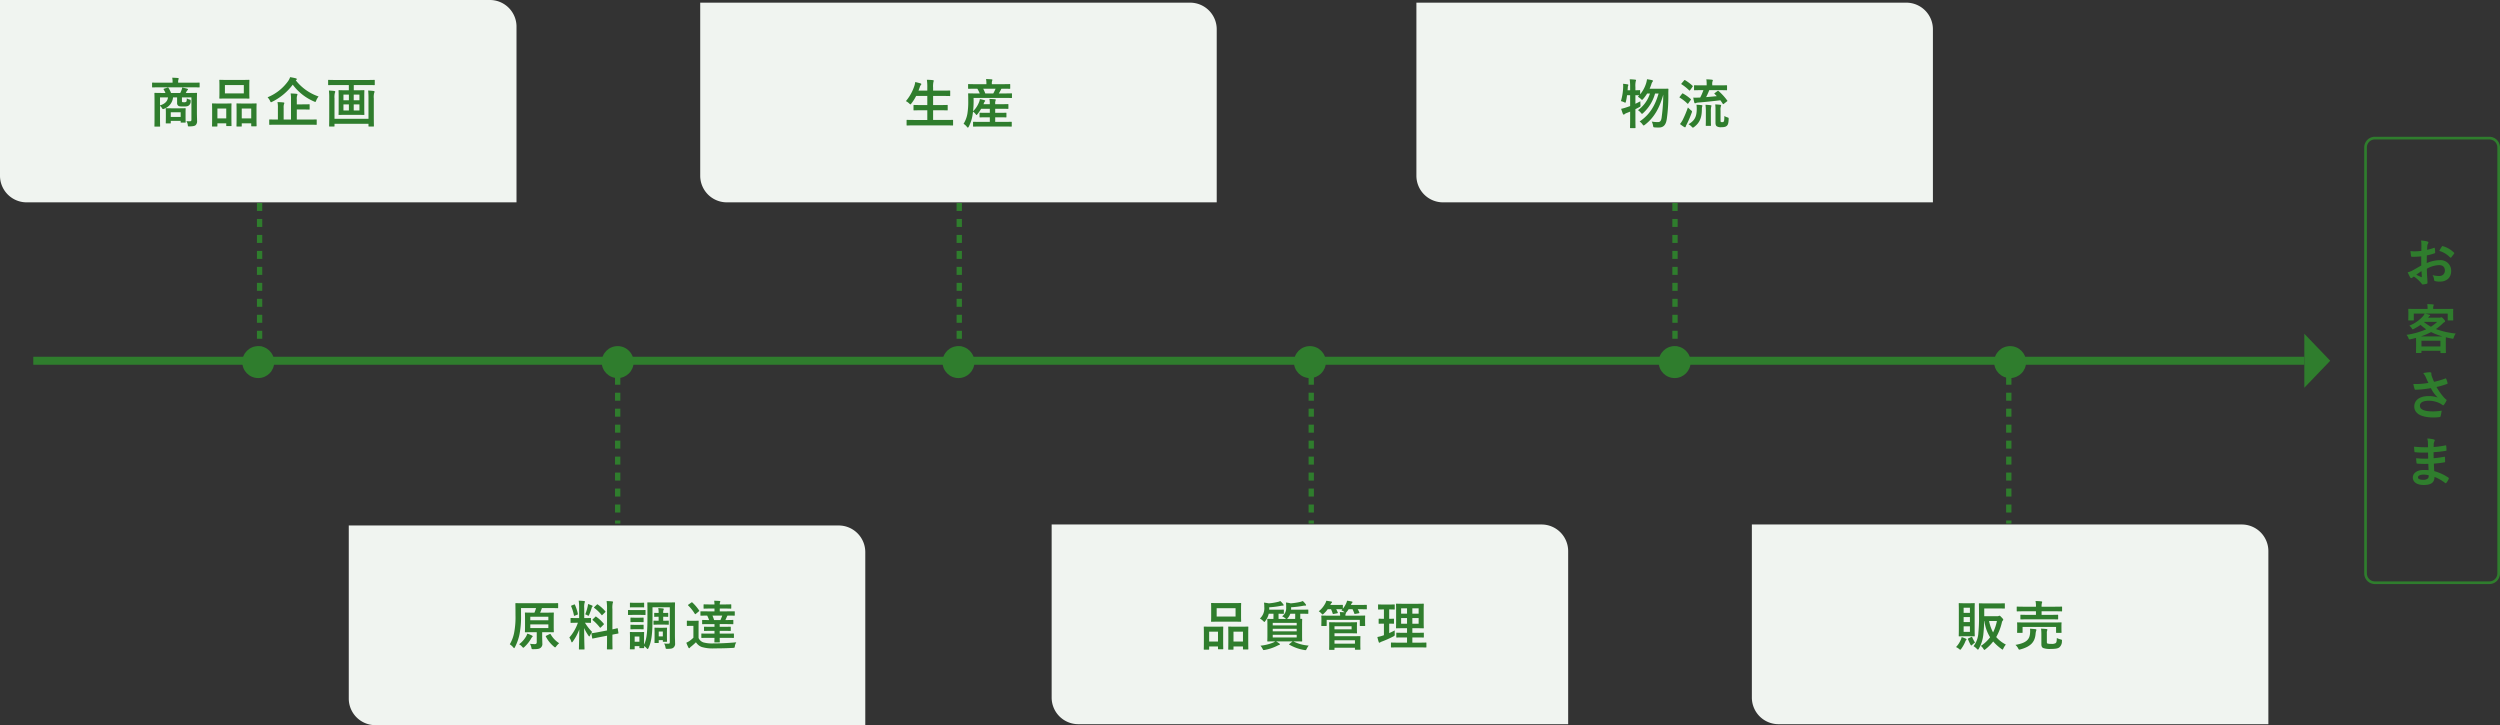
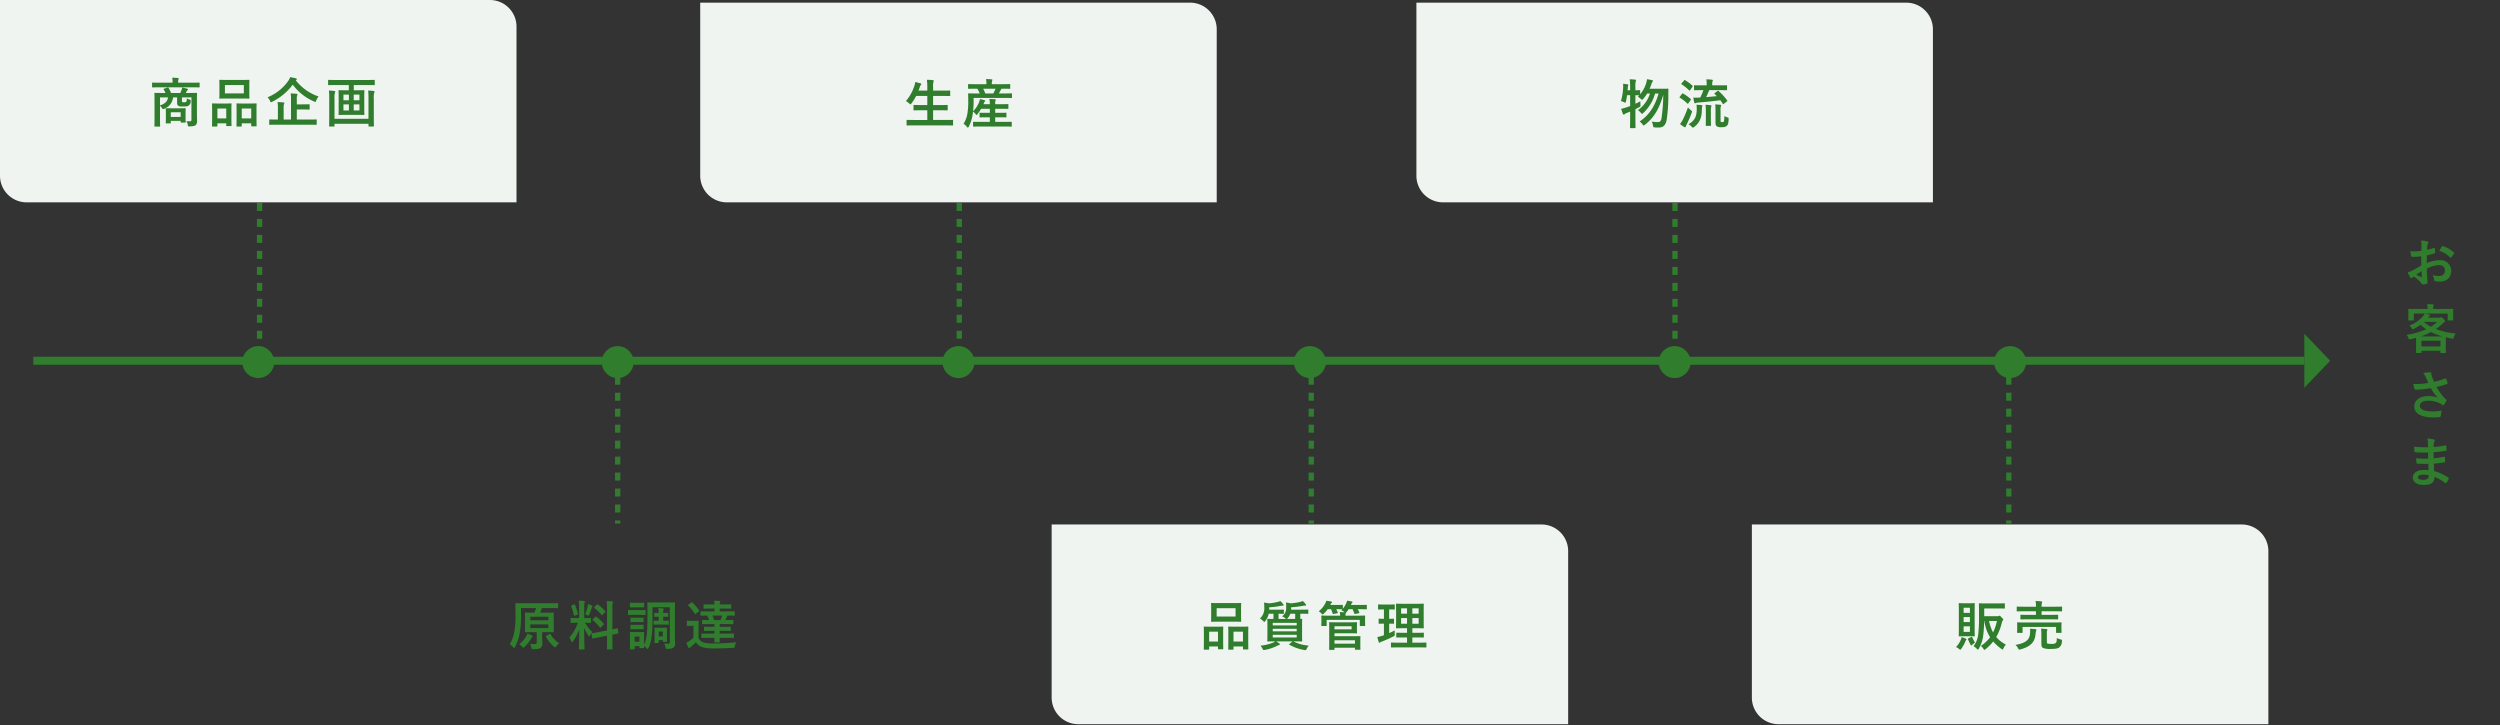
<svg xmlns="http://www.w3.org/2000/svg" height="272.371" viewBox="0 0 939 272.371" width="939">
  <rect x="0" y="0" width="939" height="272.371" fill="#333333" stroke="none" />
  <path d="m-3.58-6.28c-1.46.84-2.4 1.38-3.26 1.86a7.385 7.385 0 0 1 -1.84.7c.3.66.7 1.5.92 1.86a.561.561 0 0 0 .44.32.5.5 0 0 0 .34-.14 3.625 3.625 0 0 1 .64-.44 12.3 12.3 0 0 1 2.84 2.56c.18.26.26.42.48.4a8.129 8.129 0 0 0 1.48-.24c.34-.08.3-.38.3-.66 0-.46-.1-1.72-.16-2.6-.04-.88-.06-1.56-.08-2.4a9.891 9.891 0 0 1 4.58-1.36c1.4 0 2.2.72 2.2 2.02a1.985 1.985 0 0 1 -2.16 2.06 7.46 7.46 0 0 1 -2.5-.36 3.5 3.5 0 0 1 .6 1.7.536.536 0 0 0 .44.6 7.751 7.751 0 0 0 1.64.18c2.7 0 4.34-1.5 4.34-4.06a3.958 3.958 0 0 0 -4.26-4 12.623 12.623 0 0 0 -4.92 1.1c.02-.96.02-1.94.04-2.9a20.385 20.385 0 0 0 2.86-.76c.2-.06.26-.12.26-.32a10.052 10.052 0 0 0 -.12-1.56c-.02-.2-.16-.24-.34-.18a19.612 19.612 0 0 1 -2.56.74c.02-.64.04-1.14.1-1.66a2.448 2.448 0 0 1 .28-.78.709.709 0 0 0 .12-.32c0-.18-.16-.32-.4-.38a11.335 11.335 0 0 0 -2.38-.36 7.394 7.394 0 0 1 .14 1.62c0 .86-.02 1.62-.02 2.28-.84.08-1.7.16-2.54.16a10.217 10.217 0 0 1 -1.56-.1c.08.7.16 1.36.22 1.74.04.3.14.42.48.42 1.34 0 2.36-.08 3.36-.16zm.1 2.1c.04.66.08 1.58.12 2.1.02.18-.04.2-.2.16a20.51 20.51 0 0 1 -1.88-.9c.72-.52 1.4-.98 1.96-1.36zm6.68-7.58a9.232 9.232 0 0 1 4.06 2.46c.06.1.34.08.4 0 .3-.4.82-1.02 1.08-1.42a.519.519 0 0 0 .08-.2c0-.06-.04-.12-.12-.2a9.507 9.507 0 0 0 -4.24-2.44c-.14-.04-.2.02-.34.24a12.27 12.27 0 0 0 -.92 1.56zm-2.3 21.8v-.3a2.388 2.388 0 0 1 .1-.82.935.935 0 0 0 .12-.38c0-.1-.1-.18-.32-.2-.68-.06-1.44-.1-2.14-.12a6.257 6.257 0 0 1 .14 1.5v.32h-4.4c-1.86 0-2.52-.04-2.64-.04-.2 0-.22.02-.22.22 0 .14.04.46.04 1.12v.66c0 1.7-.04 2-.04 2.14 0 .2.02.22.22.22h1.64c.2 0 .22-.02.22-.22v-2.34h4.08a5.483 5.483 0 0 1 -.6.94 13.39 13.39 0 0 1 -5.16 3.58 3.6 3.6 0 0 1 .96 1.06c.14.22.2.32.32.32a1.7 1.7 0 0 0 .48-.2 18.775 18.775 0 0 0 2.44-1.48 19.119 19.119 0 0 0 2.14 1.66 28.177 28.177 0 0 1 -7.4 2.08 4.485 4.485 0 0 1 .76 1.26c.22.52.22.52.84.38.7-.16 1.34-.32 1.98-.5 0 .28.02.74.02 1.42v1.36c0 2.04-.04 2.56-.04 2.66 0 .22.02.24.24.24h1.6c.2 0 .22-.02.22-.24v-.58h7.12v.62c0 .2.02.22.22.22h1.62c.2 0 .22-.02.22-.22 0-.1-.04-.62-.04-2.7v-1.58c0-.74.02-1.18.04-1.42q1.02.27 2.16.48c.62.12.62.12.78-.38a4.811 4.811 0 0 1 .76-1.5 30.568 30.568 0 0 1 -7.44-1.68 20.909 20.909 0 0 0 2.46-2.02 3.545 3.545 0 0 1 .7-.58c.2-.08.26-.18.26-.34 0-.2-.08-.34-.56-.88-.5-.54-.68-.62-.8-.62a.859.859 0 0 0 -.28.08 1.266 1.266 0 0 1 -.5.08h-4.24l.16-.2a1.474 1.474 0 0 1 .38-.4c.14-.08.24-.16.24-.28s-.1-.18-.28-.24c-.5-.14-1.06-.3-1.62-.4h8.5v2.34c0 .2.02.22.22.22h1.64c.2 0 .22-.02.22-.22 0-.12-.04-.44-.04-2.14v-.82c0-.5.04-.84.04-.96 0-.2-.02-.22-.22-.22-.12 0-.78.04-2.64.04zm-4.4 11.94h7.12v2.14h-7.12zm-.24-1.62a23.827 23.827 0 0 0 3.86-1.64 23.822 23.822 0 0 0 4.3 1.64zm1.22-5.46h4.94a17.252 17.252 0 0 1 -2.36 1.82 15.087 15.087 0 0 1 -2.62-1.78zm1.62 22.92a27.454 27.454 0 0 1 -3.16.38 24.863 24.863 0 0 1 -2.5.02 15.645 15.645 0 0 0 .46 1.8c.06.24.14.36.32.36.5 0 1.42-.06 1.96-.1 1.44-.12 2.6-.28 3.86-.5a12.862 12.862 0 0 0 2.58 3.54 10.206 10.206 0 0 0 -3.56-.54c-3.3 0-5.26 1.6-5.26 3.88 0 2.64 2.54 4.14 7.26 4.14a17.855 17.855 0 0 0 2.22-.14c.24-.04.32-.08.38-.28a12.219 12.219 0 0 0 .42-2.14 19.784 19.784 0 0 1 -3.2.28c-3.14 0-4.96-.62-4.96-2.12 0-1.26 1.26-1.88 3.34-1.88a9.146 9.146 0 0 1 4.24 1.02 6.593 6.593 0 0 1 .82.52c.16.12.22.16.32.16.14 0 .24-.08.4-.3a7.993 7.993 0 0 0 .78-1.3.632.632 0 0 0 .12-.34c0-.1-.08-.16-.2-.26a5.492 5.492 0 0 1 -.52-.44 22.778 22.778 0 0 1 -3.06-4.22 31.924 31.924 0 0 0 3.98-1.16c.14-.04.22-.14.16-.34a8.684 8.684 0 0 0 -.5-1.54c-.12-.22-.18-.24-.38-.14a30.781 30.781 0 0 1 -4.18 1.24c-.26-.54-.44-1.02-.68-1.62a8.619 8.619 0 0 1 -.32-1 2.626 2.626 0 0 1 -.02-.56c0-.28-.16-.42-.68-.42a15.743 15.743 0 0 0 -2.38.32 6.6 6.6 0 0 1 1 1.62c.32.76.6 1.34.94 2.06zm.08 32.78c-.94-.08-1.42-.08-1.92-.08-2.42 0-4 1.22-4 2.84 0 1.66 1.48 2.8 4.08 2.8 2.74 0 4.04-.88 4.06-3.04a15.869 15.869 0 0 1 3.98 2.28.307.307 0 0 0 .22.1.294.294 0 0 0 .26-.16 6.016 6.016 0 0 0 .88-1.48c.06-.24.06-.3-.14-.48a17.832 17.832 0 0 0 -5.3-2.42c-.06-.92-.1-1.9-.14-2.82a36.226 36.226 0 0 0 3.92-.48c.22-.02.3-.08.3-.28 0-.6-.04-1.26-.06-1.64-.02-.18-.08-.22-.32-.16-1.44.22-2.4.42-3.92.52 0-.72-.02-1.46-.02-2.26a40.914 40.914 0 0 0 4.62-.52c.16-.02.22-.06.22-.32a10.686 10.686 0 0 0 -.1-1.46c-.02-.24-.1-.3-.34-.24a33.653 33.653 0 0 1 -4.38.6c.02-.6.02-.88.04-1.28a2.57 2.57 0 0 1 .3-.96.408.408 0 0 0 -.22-.6 11.589 11.589 0 0 0 -2.52-.36 5.753 5.753 0 0 1 .24 1.34c.02.68.04 1.2.04 1.94a45.726 45.726 0 0 1 -5.24-.2c.04.82.08 1.3.14 1.8.02.2.12.28.34.28a32.914 32.914 0 0 0 4.78.1c.02.76.02 1.54.04 2.3a28.14 28.14 0 0 1 -4.5-.16 11.936 11.936 0 0 0 .12 1.7c.02.26.1.34.32.34a35.413 35.413 0 0 0 4.12.08c.02.68.06 1.5.1 2.38zm.04 1.9a1.919 1.919 0 0 1 -.22 1.12 2.47 2.47 0 0 1 -1.82.6c-1.38 0-1.98-.38-1.98-.9 0-.64.7-1.06 2.16-1.06a8.626 8.626 0 0 1 1.86.24z" fill="#2f7d2d" transform="translate(913 106)" />
  <path d="m853 1.5h-853v-3h853z" fill="#2f7d2d" transform="translate(12.5 135.5)" />
  <path d="m10.137 0 10.136 9.731h-20.273z" fill="#2f7d2d" transform="matrix(0 1 -1 0 875.231 125.363)" />
  <path d="m0 0h184a10 10 0 0 1 10 10v66a0 0 0 0 1 0 0h-184a10 10 0 0 1 -10-10v-66a0 0 0 0 1 0 0z" fill="#f0f4f0" />
  <path d="m-25.04-8.02c0-1.82.04-2.76.04-2.88 0-.2-.02-.22-.22-.22-.12 0-.8.04-2.72.04h-1.28a5.392 5.392 0 0 0 .3-.58 1.254 1.254 0 0 1 .32-.44.429.429 0 0 0 .2-.32c0-.12-.08-.18-.24-.24a16.015 16.015 0 0 0 -1.94-.44 3.169 3.169 0 0 1 -.22.86 9.224 9.224 0 0 1 -.5 1.16h-3.46a8.883 8.883 0 0 0 -.88-1.8c-.12-.2-.22-.28-.48-.2l-1.22.38c-.24.08-.3.14-.18.32a7.939 7.939 0 0 1 .66 1.3h-1.2c-1.9 0-2.58-.04-2.72-.04-.2 0-.22.02-.22.22 0 .14.04.94.04 2.72v6.84c0 1.76-.04 2.56-.04 2.68 0 .2.02.22.22.22h1.7c.2 0 .22-.02.22-.22 0-.1-.04-.92-.04-2.6v-5a3.868 3.868 0 0 1 .7.8c.18.32.32.44.48.44a1.076 1.076 0 0 0 .44-.16 5.074 5.074 0 0 0 3.28-4.24h1.52v2.02a1.255 1.255 0 0 0 .46 1.14c.26.2.74.26 1.76.26 1.28 0 1.7-.04 2.16-.38a1.9 1.9 0 0 0 .72-1.64c.02-.42-.06-.54-.46-.6a3.4 3.4 0 0 1 -1-.44c-.02.84-.04 1.1-.24 1.3a1.329 1.329 0 0 1 -.8.16c-.42 0-.54 0-.66-.08s-.12-.26-.12-.58v-1.16h3.56v8.42c0 .42-.2.56-.64.56-.5 0-.72-.02-1.26-.06a3.108 3.108 0 0 1 .54 1.5c.06.48.06.5.68.48 1.42-.04 1.96-.2 2.26-.48a1.994 1.994 0 0 0 .54-1.62c0-.68-.06-1.84-.06-3.02zm-10.86-1.4c-.16 1.4-1.08 2.42-3 3v-3zm.82 9.78c.2 0 .22-.02.22-.24v-.72h3.72v.42c0 .22.02.24.22.24h1.44c.2 0 .22-.02.22-.24 0-.12-.04-.5-.04-2.52v-1.14c0-.78.04-1.18.04-1.3 0-.2-.02-.22-.22-.22-.12 0-.62.04-2.16.04h-2.72c-1.54 0-2.04-.04-2.16-.04-.2 0-.22.02-.22.22 0 .14.04.56.04 1.58v1.02c0 2.14-.04 2.54-.04 2.66 0 .22.02.24.22.24zm.22-4.2h3.72v1.76h-3.72zm8.14-9.36c1.78 0 2.38.04 2.5.04.18 0 .2-.02.2-.22v-1.38c0-.2-.02-.22-.2-.22-.12 0-.72.04-2.5.04h-5.36v-.16a2.669 2.669 0 0 1 .1-1.02 1.337 1.337 0 0 0 .1-.38c0-.1-.1-.18-.3-.2-.68-.06-1.4-.1-2.14-.12a7.188 7.188 0 0 1 .14 1.72v.16h-5c-1.78 0-2.38-.04-2.5-.04-.18 0-.2.02-.2.22v1.38c0 .2.02.22.2.22.12 0 .72-.04 2.5-.04zm12.98-2.78c-1.88 0-2.54-.04-2.66-.04-.2 0-.22.02-.22.22 0 .14.04.66.04 1.86v2.9c0 1.2-.04 1.72-.04 1.84 0 .22.02.24.22.24.12 0 .78-.04 2.66-.04h5.52c1.9 0 2.54.04 2.68.04.2 0 .22-.02.22-.24 0-.12-.04-.64-.04-1.84v-2.9c0-1.2.04-1.72.04-1.86 0-.2-.02-.22-.22-.22-.14 0-.78.04-2.68.04zm-.78 1.92h7.1v3.14h-7.1zm6.1 15.58c.2 0 .22-.02.22-.22v-.98h3.56v.88c0 .22.02.24.22.24h1.58c.2 0 .22-.02.22-.24 0-.12-.04-.68-.04-3.68v-2.14c0-1.6.04-2.18.04-2.3 0-.22-.02-.24-.22-.24-.12 0-.64.04-2.18.04h-2.76c-1.54 0-2.06-.04-2.2-.04-.18 0-.2.02-.2.24 0 .12.04.7.04 2.6v1.86c0 3.06-.04 3.62-.04 3.76 0 .2.02.22.2.22zm.22-6.76h3.56v3.7h-3.56zm-9.36 6.76c.2 0 .22-.02.22-.24v-.96h3.32v.82c0 .2.02.22.2.22h1.56c.2 0 .22-.02.22-.22 0-.12-.04-.7-.04-3.7v-2.1c0-1.58.04-2.16.04-2.28 0-.2-.02-.22-.22-.22-.14 0-.64.04-2.14.04h-2.62c-1.48 0-1.98-.04-2.12-.04-.2 0-.22.02-.22.22 0 .14.04.7.04 2.62v1.86c0 3.06-.04 3.62-.04 3.74 0 .22.02.24.22.24zm.22-6.76h3.32v3.7h-3.32zm34.58 6.08c1.76 0 2.38.04 2.5.04.2 0 .22-.02.22-.2v-1.6c0-.2-.02-.22-.22-.22-.12 0-.74.04-2.5.04h-4.76v-3.78h2.02c1.82 0 2.46.04 2.58.04.2 0 .22-.02.22-.22v-1.56c0-.2-.02-.22-.22-.22-.12 0-.76.04-2.58.04h-2.02v-1.86a3.888 3.888 0 0 1 .12-1.44 1.025 1.025 0 0 0 .12-.44c0-.1-.12-.2-.32-.22-.68-.08-1.5-.12-2.24-.14a10.886 10.886 0 0 1 .14 2.18v7.62h-2.76v-4.32a4.479 4.479 0 0 1 .12-1.46.951.951 0 0 0 .14-.42c0-.1-.12-.2-.32-.22-.72-.08-1.5-.12-2.26-.14a9.3 9.3 0 0 1 .16 2.18v4.38h-.54c-1.78 0-2.38-.04-2.52-.04-.18 0-.2.02-.2.22v1.6c0 .18.02.2.2.2.14 0 .74-.04 2.52-.04zm-4.98-16.8a.36.36 0 0 0 .22-.3c0-.16-.14-.26-.36-.32a20.4 20.4 0 0 0 -2.16-.44 5.4 5.4 0 0 1 -.74 1.48 17.656 17.656 0 0 1 -7.72 6.08 5.252 5.252 0 0 1 .94 1.38c.16.34.22.48.36.48a1.494 1.494 0 0 0 .48-.2 21.682 21.682 0 0 0 7.68-6.4 19.377 19.377 0 0 0 8 6.32 1.375 1.375 0 0 0 .46.16c.14 0 .2-.14.34-.5a5.782 5.782 0 0 1 .9-1.54 18.426 18.426 0 0 1 -8.56-6.06zm19.76 1.9v1.96h-1.12c-1.78 0-2.38-.04-2.52-.04-.2 0-.22.02-.22.24 0 .12.04.74.04 2.16v4.54c0 1.4-.04 2.04-.04 2.16 0 .2.02.22.22.22.14 0 .74-.04 2.52-.04h4.2c1.8 0 2.4.04 2.52.04.22 0 .24-.02.24-.22 0-.12-.04-.76-.04-2.16v-4.54c0-1.42.04-2.04.04-2.16 0-.22-.02-.24-.24-.24-.12 0-.72.04-2.52.04h-1.22v-1.96h5.12c1.82 0 2.42.04 2.54.04.2 0 .22-.02.22-.2v-1.54c0-.22-.02-.24-.22-.24-.12 0-.72.04-2.54.04h-12c-1.8 0-2.42-.04-2.54-.04-.2 0-.22.02-.22.24v1.54c0 .18.02.2.22.2.12 0 .74-.04 2.54-.04zm3.98 9.56h-2.14v-2.3h2.14zm-6 0v-2.3h2.04v2.3zm6-5.96v2.12h-2.14v-2.12zm-6 2.12v-2.12h2.04v2.12zm9.4 6.96h-12.76v-7.66a6.727 6.727 0 0 1 .14-2.08.872.872 0 0 0 .14-.42c0-.16-.14-.26-.38-.3-.64-.08-1.22-.12-2-.16a23.058 23.058 0 0 1 .12 2.82v6.54c0 2.52-.04 3.8-.04 3.94 0 .2.02.22.22.22h1.58c.2 0 .22-.02.22-.22v-.8h12.76v.8c0 .2.02.22.22.22h1.6c.2 0 .22-.02.22-.22 0-.12-.04-1.44-.04-3.98v-6.38a6.066 6.066 0 0 1 .16-2.1.658.658 0 0 0 .12-.38c0-.18-.14-.26-.38-.3-.64-.08-1.26-.12-2.02-.16a26.5 26.5 0 0 1 .12 2.92z" fill="#2f7d2d" transform="translate(99 46)" />
  <path d="m1 57h-2v-3h2zm0-6h-2v-3h2zm0-6h-2v-3h2zm0-6h-2v-3h2zm0-6h-2v-3h2zm0-6h-2v-3h2zm0-6h-2v-3h2zm0-6h-2v-3h2zm0-6h-2v-3h2zm0-6h-2v-3h2z" fill="#2f7d2d" transform="translate(97.5 76.236)" />
  <circle cx="97" cy="136" fill="#2f7d2d" r="6" />
-   <path d="m0 0h184a10 10 0 0 1 10 10v65a0 0 0 0 1 0 0h-184a10 10 0 0 1 -10-10v-65a0 0 0 0 1 0 0z" fill="#f0f4f0" transform="translate(131 197.371)" />
  <path d="m-38.3-13.98h5.64a13.484 13.484 0 0 1 -.6 1.72h-.72c-1.86 0-2.5-.04-2.64-.04-.2 0-.22.02-.22.2 0 .14.04.66.04 1.94v3.16c0 1.24-.04 1.78-.04 1.9 0 .2.02.22.22.22.14 0 .78-.04 2.64-.04h1.58v3.72c0 .5-.16.76-.8.76a14.956 14.956 0 0 1 -1.74-.12 5.352 5.352 0 0 1 .52 1.38c.12.66.12.64.74.64 1.8 0 2.26-.16 2.72-.5a1.831 1.831 0 0 0 .66-1.72c0-.74-.06-1.56-.06-2.5v-1.66h1.5c1.88 0 2.54.04 2.64.04.22 0 .24-.02.24-.22 0-.12-.04-.66-.04-1.9v-3.16c0-1.28.04-1.82.04-1.94 0-.18-.02-.2-.24-.2-.1 0-.76.04-2.64.04h-2.26a15.459 15.459 0 0 0 .66-1.72h3.2c1.88 0 2.56.04 2.68.04.2 0 .22-.02.22-.22v-1.44c0-.22-.02-.24-.22-.24-.12 0-.78.04-2.66.04h-10.26c-1.9 0-2.58-.04-2.68-.04-.22 0-.24.02-.24.24 0 .12.04 1.4.04 4.24a31.478 31.478 0 0 1 -.5 6.6 13.7 13.7 0 0 1 -1.64 4.38 5.9 5.9 0 0 1 1.26 1.12c.18.22.28.34.36.34.1 0 .18-.14.32-.4a18.425 18.425 0 0 0 1.68-4.68 34.123 34.123 0 0 0 .6-7.34zm10.26 7.52h-6.78v-1.38h6.78zm-6.78-4.26h6.78v1.32h-6.78zm-4.22 10.34a3.646 3.646 0 0 1 1.16.94c.22.24.32.36.44.36.1 0 .22-.12.44-.32a13.336 13.336 0 0 0 2.46-3.08 3.169 3.169 0 0 1 .4-.58c.12-.1.22-.16.22-.32 0-.12-.14-.2-.32-.3a8.558 8.558 0 0 0 -1.72-.7 4.763 4.763 0 0 1 -.54 1.22 9.834 9.834 0 0 1 -2.54 2.78zm10.28-3.24c-.26.12-.3.18-.2.38a12.22 12.22 0 0 0 3.04 3.76c.2.18.32.26.42.26.12 0 .22-.1.4-.36a7.262 7.262 0 0 1 1.12-1.2 9.56 9.56 0 0 1 -3.18-3.34c-.1-.18-.14-.2-.38-.1zm12.28-6.6h-.82c-1.56 0-2.06-.04-2.18-.04-.2 0-.22.02-.22.22v1.42c0 .18.02.2.22.2.12 0 .62-.04 2.18-.04h.36a16.809 16.809 0 0 1 -3.22 5.56 4.953 4.953 0 0 1 .72 1.46c.08.24.16.34.24.34.1 0 .2-.12.36-.32a18.825 18.825 0 0 0 2.42-4.56c-.04 3.74-.14 7.04-.14 7.34 0 .2.02.22.22.22h1.64c.22 0 .24-.02.24-.22 0-.3-.14-3.88-.14-7.84a16.752 16.752 0 0 0 1.62 2.86c.14.2.24.3.32.3s.16-.12.28-.36a6.1 6.1 0 0 1 .8-1.32 17.828 17.828 0 0 1 -2.7-3.46c1.44 0 1.92.04 2.04.04.2 0 .22-.02.22-.2v-1.42c0-.2-.02-.22-.22-.22-.12 0-.62.04-2.16.04h-.16v-3.76a5.814 5.814 0 0 1 .14-2.02.938.938 0 0 0 .12-.42c0-.08-.12-.18-.32-.2-.68-.08-1.28-.12-2.02-.14a18.659 18.659 0 0 1 .16 2.82zm7.42 5.24c-1.74.34-2.4.4-2.6.44s-.22.04-.18.26l.26 1.58c.02.18.06.2.26.16s.84-.18 2.58-.52l2.74-.54v1.48c0 2.22-.04 3.32-.04 3.44 0 .2.02.22.22.22h1.66c.2 0 .22-.02.22-.22 0-.1-.04-1.24-.04-3.46v-1.86c1.38-.28 1.92-.36 2.06-.4.22-.04.22-.06.2-.24l-.24-1.56c-.04-.22-.04-.24-.22-.2s-.64.18-1.8.42v-7.66a8.215 8.215 0 0 1 .12-2.22 1.129 1.129 0 0 0 .12-.4c0-.12-.12-.2-.3-.22-.7-.08-1.36-.12-2.12-.14a18.917 18.917 0 0 1 .16 3.04v8zm-2.26-4.82c-.1.1-.16.16-.16.22 0 .04.06.08.14.16a17.1 17.1 0 0 1 2.64 2.72c.14.16.18.16.4-.04l.98-.98c.2-.2.2-.24.06-.42a14.327 14.327 0 0 0 -2.76-2.56c-.1-.08-.14-.12-.2-.12-.04 0-.08.04-.18.14zm.58-4.6c-.2.18-.18.28-.04.38a14.45 14.45 0 0 1 2.72 2.62c.12.18.16.16.38-.06l.96-.94c.18-.16.18-.24.06-.38a14.106 14.106 0 0 0 -2.82-2.54c-.18-.12-.2-.08-.38.08zm-3.44 2.78a5.5 5.5 0 0 1 .8.34 1 1 0 0 0 .4.18c.12 0 .18-.12.3-.42a24.911 24.911 0 0 0 .92-2.54.709.709 0 0 1 .24-.44.2.2 0 0 0 .12-.2c0-.1-.06-.16-.22-.24a13.982 13.982 0 0 0 -1.52-.56 7.429 7.429 0 0 1 -.12.86 18.728 18.728 0 0 1 -.92 3.02zm-5.06-3.34c-.26.1-.3.14-.22.36a15.081 15.081 0 0 1 1.02 3.34c.04.22.06.24.36.12l.86-.32c.26-.1.3-.16.26-.36a15.983 15.983 0 0 0 -1.08-3.36c-.1-.2-.12-.22-.36-.12zm30.32.68h6.5v13c0 .5-.08.68-.54.68a10.722 10.722 0 0 1 -1.6-.08 4.7 4.7 0 0 1 .54 1.6c.06.38.14.42.56.42 1.6 0 2.02-.14 2.42-.48a1.82 1.82 0 0 0 .6-1.6c0-.82-.06-1.84-.06-3.32v-9c0-1.78.04-2.72.04-2.84 0-.2-.02-.22-.22-.22-.12 0-.76.04-2.6.04h-4.76c-1.84 0-2.46-.04-2.6-.04-.2 0-.22.02-.22.22 0 .14.04 1.06.04 2.84v2.54c0 4.82-.16 8.1-1.28 10.26v-2.98c0-.94.04-1.42.04-1.54 0-.2-.02-.22-.2-.22-.14 0-.56.04-1.86.04h-1.24c-1.28 0-1.7-.04-1.82-.04-.22 0-.24.02-.24.22 0 .14.04.62.04 1.88v1.28c0 2.48-.04 2.78-.04 2.92 0 .2.02.22.24.22h1.34c.2 0 .22-.02.22-.22v-.98h1.78v.54c0 .2.02.22.22.22h1.36c.18 0 .2-.02.2-.22 0-.06-.02-.18-.04-.58a3.96 3.96 0 0 1 .96.82c.18.2.3.3.4.3.12 0 .22-.14.34-.42 1.18-2.52 1.48-5.66 1.48-11.2zm-4.92 10.98v1.96h-1.78v-1.96zm10.34-1.72c0-.82.04-1.28.04-1.38 0-.2-.02-.22-.22-.22-.14 0-.44.04-1.48.04h-1.3c-1.04 0-1.36-.04-1.48-.04-.22 0-.24.02-.24.22 0 .12.04.56.04 1.66v1.08c0 2.04-.04 2.44-.04 2.58 0 .2.02.22.24.22h1.14c.2 0 .22-.02.22-.22v-.86h1.54v.42c0 .2.02.22.22.22h1.14c.2 0 .22-.02.22-.22 0-.12-.04-.54-.04-2.3zm-1.54-.14v1.82h-1.54v-1.82zm.14-6.98v-.06a2.531 2.531 0 0 1 .1-1.04.776.776 0 0 0 .12-.38c0-.1-.12-.18-.32-.22-.52-.06-1.22-.1-1.76-.14a8.433 8.433 0 0 1 .14 1.8v.04h-.12c-.74 0-1.2-.04-1.34-.04-.2 0-.2.02-.2.22v1.06c0 .2 0 .22.2.22.14 0 .6-.04 1.34-.04h.12v1.5h-.3c-.78 0-1.28-.04-1.38-.04-.22 0-.24.02-.24.22v1.1c0 .2.02.22.24.22.1 0 .6-.04 1.38-.04h2.26c1.02 0 1.52.04 1.64.04.2 0 .22-.02.22-.22v-1.1c0-.2-.02-.22-.22-.22-.12 0-.62.04-1.64.04h-.24v-1.5h.08c1 0 1.46.04 1.58.04.2 0 .22-.02.22-.22v-1.06c0-.2-.02-.22-.22-.22-.12 0-.58.04-1.58.04zm-10.86-1.08c-1.52 0-2.02-.04-2.14-.04-.2 0-.22.02-.22.22v1.42c0 .22.02.24.22.24.12 0 .62-.04 2.14-.04h1.86c1.54 0 2.02.04 2.14.04.2 0 .22-.02.22-.24v-1.42c0-.2-.02-.22-.22-.22-.12 0-.6.04-2.14.04zm.4-2.74c-1.3 0-1.7-.04-1.82-.04-.2 0-.22.02-.22.22v1.34c0 .2.02.2.22.2.12 0 .52-.02 1.82-.02h1.26c1.3 0 1.7.02 1.82.02.2 0 .22 0 .22-.2v-1.34c0-.2-.02-.22-.22-.22-.12 0-.52.04-1.82.04zm.08 5.6c-1.22 0-1.58-.04-1.7-.04-.2 0-.22.02-.22.2v1.3c0 .2.02.22.22.22.12 0 .48-.04 1.7-.04h1.08c1.22 0 1.58.04 1.7.04.22 0 .24-.02.24-.22v-1.3c0-.18-.02-.2-.24-.2-.12 0-.48.04-1.7.04zm0 2.68c-1.22 0-1.58-.04-1.7-.04-.2 0-.22.02-.22.22v1.28c0 .2.02.22.22.22.12 0 .48-.04 1.7-.04h1.08c1.22 0 1.58.04 1.7.04.22 0 .24-.02.24-.22v-1.28c0-.2-.02-.22-.24-.22-.12 0-.48.04-1.7.04zm29.64 4.88c-.02.96-.04 1.38-.04 1.5 0 .2.02.22.22.22h1.6c.2 0 .22-.02.22-.22 0-.1-.04-.58-.04-1.5h2.38c1.94 0 2.6.04 2.72.04.22 0 .24-.02.24-.22v-1.22c0-.2-.02-.22-.24-.22-.12 0-.78.04-2.72.04h-2.38v-1.04h1.42c1.8 0 2.4.04 2.52.04.2 0 .22-.02.22-.22v-1.18c0-.18-.02-.2-.22-.2-.12 0-.72.04-2.52.04h-1.42v-1.02h2.2c1.92 0 2.58.04 2.7.04.2 0 .22-.02.22-.24v-1.14c0-.2-.02-.22-.22-.22-.12 0-.78.04-2.7.04h-.06c.22-.48.44-.96.62-1.4.04-.08.1-.18.16-.28 1.76 0 2.4.04 2.52.04.2 0 .22-.02.22-.22v-1.2c0-.2-.02-.22-.22-.22-.12 0-.8.02-2.76.02h-2.66v-1.06h1.52c1.84 0 2.44.04 2.56.04.22 0 .24-.02.24-.22v-1.18c0-.2-.02-.22-.24-.22-.12 0-.72.04-2.56.04h-1.52a1.991 1.991 0 0 1 .1-.76 1.1 1.1 0 0 0 .1-.34c0-.1-.08-.18-.26-.2-.54-.06-1.4-.08-2.04-.1a9.877 9.877 0 0 1 .12 1.4h-1.28c-1.84 0-2.48-.04-2.6-.04-.2 0-.22.02-.22.22v1.18c0 .2.02.22.22.22.12 0 .76-.04 2.6-.04h1.28v1.06h-2.3c-1.96 0-2.64-.02-2.76-.02-.2 0-.22.02-.22.22v1.2c0 .2.02.22.22.22.1 0 .72-.02 2.32-.04a11.773 11.773 0 0 1 .7 1.68c-1.66 0-2.28-.04-2.38-.04-.2 0-.22.02-.22.22v1.14c0 .22.02.24.22.24.12 0 .76-.04 2.68-.04h1.74v1.02h-1.18c-1.8 0-2.42-.04-2.54-.04-.2 0-.22.02-.22.2v1.18c0 .2.02.22.22.22.12 0 .74-.04 2.54-.04h1.18v1.04h-2.02c-1.94 0-2.58-.04-2.7-.04-.2 0-.22.02-.22.22v1.22c0 .2.02.22.22.22.12 0 .76-.04 2.7-.04zm2.92-8.36c-.2.56-.42 1.1-.68 1.68h-2.38c-.18-.58-.4-1.16-.62-1.68zm-8.9 4.06c0-1.24.04-1.8.04-1.92 0-.2-.02-.22-.2-.22-.12 0-.44.04-1.48.04h-1.12c-1.04 0-1.3-.04-1.4-.04-.22 0-.24.02-.24.22v1.52c0 .22.02.24.24.24.1 0 .36-.04 1.4-.04h.82v4.46a14.07 14.07 0 0 1 -1.52 1.26 11.728 11.728 0 0 1 -1.14.62 17.866 17.866 0 0 0 .78 1.8c.08.14.18.26.28.26.12 0 .2-.06.3-.2a1.789 1.789 0 0 1 .44-.42 21.623 21.623 0 0 0 1.82-1.62 4.488 4.488 0 0 0 2.16 1.78 14.213 14.213 0 0 0 4.72.52c2.08 0 4.52-.04 7-.18.64-.04.64-.04.74-.68a3.393 3.393 0 0 1 .54-1.42c-2.98.28-6.1.42-8.66.42a12.278 12.278 0 0 1 -3.7-.38 3.087 3.087 0 0 1 -1.82-1.66zm-3.78-8.2c-.22.14-.24.2-.1.36a15.7 15.7 0 0 1 2.46 3.1c.06.1.12.16.18.16a.514.514 0 0 0 .24-.14l1.08-.9c.22-.16.22-.22.12-.38a16.537 16.537 0 0 0 -2.52-2.96c-.14-.14-.2-.12-.42.02z" fill="#2f7d2d" transform="translate(234 242.371)" />
  <path d="m1 61.152h-2v-1.152h2zm0-4.152h-2v-3h2zm0-6h-2v-3h2zm0-6h-2v-3h2zm0-6h-2v-3h2zm0-6h-2v-3h2zm0-6h-2v-3h2zm0-6h-2v-3h2zm0-6h-2v-3h2zm0-6h-2v-3h2zm0-6h-2v-3h2z" fill="#2f7d2d" transform="translate(232 135.5)" />
  <circle cx="232" cy="136" fill="#2f7d2d" r="6" />
  <path d="m0 0h184a10 10 0 0 1 10 10v65a0 0 0 0 1 0 0h-184a10 10 0 0 1 -10-10v-65a0 0 0 0 1 0 0z" fill="#f0f4f0" transform="translate(263 1)" />
  <path d="m-5.08.6c1.8 0 2.42.04 2.54.04.2 0 .22-.02.22-.22v-1.68c0-.2-.02-.22-.22-.22-.12 0-.74.04-2.54.04h-4.74v-3.64h2.5c1.96 0 2.64.04 2.76.04.2 0 .22-.02.22-.22v-1.62c0-.18-.02-.2-.22-.2-.12 0-.8.04-2.76.04h-2.5v-3.42h3.44c1.96 0 2.62.04 2.74.04.22 0 .24-.02.24-.22v-1.64c0-.2-.02-.22-.24-.22-.12 0-.78.04-2.74.04h-3.44v-1.1a7.935 7.935 0 0 1 .14-2.22.984.984 0 0 0 .1-.4c0-.1-.12-.2-.32-.22-.66-.08-1.48-.12-2.26-.14a18.917 18.917 0 0 1 .16 3.04v1.04h-3.3l.48-1.32a1.97 1.97 0 0 1 .38-.76c.14-.16.2-.26.2-.36 0-.14-.14-.24-.36-.3-.56-.16-1.28-.36-1.94-.48a6.789 6.789 0 0 1 -.28 1.32 17.014 17.014 0 0 1 -3.22 5.84 4.926 4.926 0 0 1 1.26.9c.22.2.34.32.44.32.12 0 .2-.12.38-.36a15.268 15.268 0 0 0 1.76-2.8h4.2v3.42h-2.2c-1.96 0-2.64-.04-2.76-.04-.2 0-.22.02-.22.2v1.62c0 .2.02.22.22.22.12 0 .8-.04 2.76-.04h2.2v3.64h-5.02c-1.82 0-2.42-.04-2.54-.04-.2 0-.22.02-.22.22v1.68c0 .2.02.22.22.22.12 0 .72-.04 2.54-.04zm21.84.42c1.94 0 2.62.04 2.74.04.2 0 .22-.02.22-.24v-1.36c0-.2-.02-.22-.22-.22-.12 0-.8.04-2.74.04h-3.26v-1.72h1.42c1.84 0 2.46.04 2.58.04.2 0 .22-.02.22-.22v-1.32c0-.2-.02-.22-.22-.22-.12 0-.74.04-2.58.04h-1.42v-1.52h2.14c1.86 0 2.48.04 2.6.04.2 0 .22-.02.22-.22v-1.36c0-.2-.02-.22-.22-.22-.12 0-.74.04-2.6.04h-2.14v-.22a3.162 3.162 0 0 1 .1-1.04 1.021 1.021 0 0 0 .12-.4c0-.1-.12-.18-.32-.2-.68-.06-1.34-.1-2.08-.12a7.764 7.764 0 0 1 .16 1.76v.22h-2.38l.12-.3a2.589 2.589 0 0 1 .38-.72c.08-.08.14-.14.14-.24 0-.08-.02-.16-.26-.24a13.118 13.118 0 0 0 -1.74-.42 4.144 4.144 0 0 1 -.26 1.04 9.664 9.664 0 0 1 -2.3 3.54 33.03 33.03 0 0 0 .22-3.76l-.02-1.26h11.56c1.88 0 2.54.04 2.66.04.18 0 .2-.02.2-.22v-1.32c0-.2-.02-.22-.2-.22-.12 0-.76.04-2.64.04h-2.1a12.6 12.6 0 0 0 .8-1.44 1.387 1.387 0 0 1 .2-.34h.34c1.92 0 2.6.04 2.72.04.2 0 .22-.02.22-.22v-1.32c0-.22-.02-.24-.22-.24-.12 0-.78.04-2.7.04h-3.98v-.2a2.731 2.731 0 0 1 .1-1.04.935.935 0 0 0 .12-.38c0-.1-.12-.18-.32-.2-.66-.06-1.34-.1-2.08-.1a8.227 8.227 0 0 1 .14 1.74v.18h-3.96c-1.92 0-2.56-.04-2.68-.04-.22 0-.24.02-.24.24v1.32c0 .2.02.22.24.22.12 0 .76-.04 2.68-.04h.56a13.361 13.361 0 0 1 .9 1.78h-1.48c-1.88 0-2.54-.04-2.66-.04-.2 0-.22.02-.22.22 0 .12.04.92.04 2.76a27.836 27.836 0 0 1 -.3 4.54 10.446 10.446 0 0 1 -1.46 3.92 5 5 0 0 1 1.3 1.2c.14.16.24.24.32.24.1 0 .18-.12.34-.38a14.636 14.636 0 0 0 1.42-4.36l.18-1.26a4.181 4.181 0 0 1 1.02.98c.14.18.22.28.3.28s.18-.1.36-.34a15.37 15.37 0 0 0 1.36-2h3.26v1.52h-1.06c-1.84 0-2.46-.04-2.58-.04-.2 0-.22.02-.22.22v1.32c0 .2.02.22.22.22.12 0 .74-.04 2.58-.04h1.06v1.72h-3.34c-1.94 0-2.6-.04-2.72-.04-.22 0-.24.02-.24.22v1.36c0 .22.02.24.24.24.12 0 .78-.04 2.72-.04zm-3.12-14.2a14.481 14.481 0 0 1 -.86 1.78h-3a16.4 16.4 0 0 0 -.78-1.78z" fill="#2f7d2d" transform="translate(360.294 46.5)" />
  <path d="m1 57h-2v-3h2zm0-6h-2v-3h2zm0-6h-2v-3h2zm0-6h-2v-3h2zm0-6h-2v-3h2zm0-6h-2v-3h2zm0-6h-2v-3h2zm0-6h-2v-3h2zm0-6h-2v-3h2zm0-6h-2v-3h2z" fill="#2f7d2d" transform="translate(360.294 76.236)" />
  <circle cx="360" cy="136" fill="#2f7d2d" r="6" />
  <path d="m0 0h184a10 10 0 0 1 10 10v65a0 0 0 0 1 0 0h-184a10 10 0 0 1 -10-10v-65a0 0 0 0 1 0 0z" fill="#f0f4f0" transform="translate(395 197)" />
  <path d="m-35.74-15.98c-1.88 0-2.54-.04-2.66-.04-.2 0-.22.02-.22.22 0 .14.04.66.04 1.86v2.9c0 1.2-.04 1.72-.04 1.84 0 .22.02.24.22.24.12 0 .78-.04 2.66-.04h5.52c1.9 0 2.54.04 2.68.04.2 0 .22-.02.22-.24 0-.12-.04-.64-.04-1.84v-2.9c0-1.2.04-1.72.04-1.86 0-.2-.02-.22-.22-.22-.14 0-.78.04-2.68.04zm-.78 1.92h7.1v3.14h-7.1zm6.1 15.58c.2 0 .22-.02.22-.22v-.98h3.56v.88c0 .22.02.24.22.24h1.58c.2 0 .22-.02.22-.24 0-.12-.04-.68-.04-3.68v-2.14c0-1.6.04-2.18.04-2.3 0-.22-.02-.24-.22-.24-.12 0-.64.04-2.18.04h-2.76c-1.54 0-2.06-.04-2.2-.04-.18 0-.2.02-.2.24 0 .12.04.7.04 2.6v1.86c0 3.06-.04 3.62-.04 3.76 0 .2.02.22.2.22zm.22-6.76h3.56v3.7h-3.56zm-9.36 6.76c.2 0 .22-.02.22-.24v-.96h3.32v.82c0 .2.02.22.2.22h1.56c.2 0 .22-.02.22-.22 0-.12-.04-.7-.04-3.7v-2.1c0-1.58.04-2.16.04-2.28 0-.2-.02-.22-.22-.22-.14 0-.64.04-2.14.04h-2.62c-1.48 0-1.98-.04-2.12-.04-.2 0-.22.02-.22.22 0 .14.04.7.04 2.62v1.86c0 3.06-.04 3.62-.04 3.74 0 .22.02.24.22.24zm.22-6.76h3.32v3.7h-3.32zm26.08-4.78c-.02-.22-.02-.54-.02-.98v-.98c1.2.02 1.68.04 1.78.04.2 0 .22-.02.22-.22v-1.14c0-.22-.02-.24-.22-.24-.12 0-.68.04-2.42.04h-2.86v-.9a30.111 30.111 0 0 0 4.36-.54 2.821 2.821 0 0 1 .76-.06c.2 0 .3-.12.3-.22a.645.645 0 0 0 -.2-.38 6.731 6.731 0 0 0 -1.08-1.16 2.767 2.767 0 0 1 -.94.34 20.028 20.028 0 0 1 -3.36.54c-.58-.12-1.14-.2-1.8-.28a9.611 9.611 0 0 1 .1 1.62 5.181 5.181 0 0 1 -1.64 4.36 5.345 5.345 0 0 1 1.24.94c.22.22.34.34.44.34.12 0 .2-.14.38-.4a6.794 6.794 0 0 0 1.26-2.68h1.78v.98c0 .44-.02.76-.02.98-1.4 0-1.96-.04-2.06-.04-.22 0-.24.02-.24.22 0 .14.04.72.04 2.04v3.98c0 1.32-.04 1.9-.04 2.02 0 .22.02.24.24.24.12 0 .8-.04 2.74-.04a4.324 4.324 0 0 1 -.7.42 17.255 17.255 0 0 1 -4.86 1.2 4.83 4.83 0 0 1 .78 1.14c.2.4.26.5.48.5a2.443 2.443 0 0 0 .44-.06 17.142 17.142 0 0 0 4.54-1.52 5.432 5.432 0 0 1 .78-.34c.22-.04.3-.14.3-.28 0-.08-.06-.16-.26-.3a9.342 9.342 0 0 0 -1.2-.76h6.22l-1.16.94c-.24.16-.26.18-.06.3a16.731 16.731 0 0 0 5.6 2 2.856 2.856 0 0 0 .46.06c.2 0 .28-.14.46-.52a6.671 6.671 0 0 1 .74-1.2 14.867 14.867 0 0 1 -5.78-1.58h.34c1.94 0 2.64.04 2.78.04.2 0 .22-.02.22-.24 0-.12-.04-.7-.04-2.02v-3.98c0-1.32.04-1.9.04-2.04 0-.2-.02-.22-.22-.22-.06 0-.22.02-.48.02-.02-.22-.02-.54-.02-.98v-.96h.08c1.94 0 2.62.04 2.74.04.18 0 .2-.02.2-.22v-1.14c0-.22-.02-.24-.2-.24-.12 0-.8.04-2.74.04h-3.54c0-.08.02-.16.02-.24v-.68a31.811 31.811 0 0 0 4.58-.56 3.923 3.923 0 0 1 .8-.04c.18 0 .24-.1.24-.2a.613.613 0 0 0 -.18-.38 7.464 7.464 0 0 0 -1.06-1.16 6.51 6.51 0 0 1 -.94.34 26.191 26.191 0 0 1 -3.58.54 14.545 14.545 0 0 0 -1.8-.32 10.9 10.9 0 0 1 .08 1.76 3.85 3.85 0 0 1 -1.52 3.44 4.919 4.919 0 0 1 1.24.76.872.872 0 0 0 .3.22zm6.8 6.96h-9v-1.02h9zm-9-2.3v-.96h9v.96zm9-3.18v.94h-9v-.94zm-.56-3.44v.96c0 .46-.02.78-.02 1h-3.12a1.075 1.075 0 0 0 .36-.34 4.96 4.96 0 0 0 .94-1.62zm15.8 3.22c-1.8 0-2.72-.04-2.84-.04-.2 0-.22.02-.22.22 0 .12.04.8.04 2.34v5.3c0 1.54-.04 2.18-.04 2.3 0 .2.02.22.22.22h1.58c.2 0 .22-.02.22-.22v-.58h7.68v.54c0 .2.02.22.22.22h1.62c.2 0 .22-.02.22-.22 0-.1-.04-.48-.04-1.48v-1.66c0-1 .04-1.4.04-1.52 0-.22-.02-.24-.22-.24-.14 0-1.06.04-2.88.04h-6.64v-1.1h5.54c1.76 0 2.58.04 2.7.04.2 0 .22-.02.22-.2 0-.14-.04-.52-.04-1.4v-1c0-.88.04-1.26.04-1.38 0-.2-.02-.22-.22-.22-.12 0-.94.04-2.7.04zm6.64 6.74v1.28h-7.68v-1.28zm-1.26-4.1h-6.42v-1.16h6.42zm-2.32-5.14a1.617 1.617 0 0 1 .08-.68.8.8 0 0 0 .12-.32.217.217 0 0 0 -.02-.12 1.146 1.146 0 0 0 .3-.28 7.956 7.956 0 0 0 .72-1.02h1.48a15.06 15.06 0 0 1 .66 1.6c.06.2.1.22.38.16l1.3-.24c.28-.06.28-.1.2-.3a7.684 7.684 0 0 0 -.6-1.22h.34c2.04 0 2.74.04 2.86.04.2 0 .22-.02.22-.22v-1.24c0-.2-.02-.22-.22-.22-.12 0-.82.04-2.86.04h-2.9l.06-.12a2.208 2.208 0 0 1 .38-.66.319.319 0 0 0 .16-.28c0-.14-.1-.2-.32-.24-.42-.1-1.12-.22-1.72-.3a5.3 5.3 0 0 1 -.34 1 8.74 8.74 0 0 1 -1.24 2v-1.22c0-.2-.02-.22-.24-.22-.12 0-.66.04-2.34.04h-2.14l.14-.28a1.48 1.48 0 0 1 .34-.48.345.345 0 0 0 .16-.28c0-.16-.1-.22-.3-.24-.44-.1-1.2-.22-1.84-.3a4 4 0 0 1 -.36.94 9.262 9.262 0 0 1 -2.48 3.02 4.292 4.292 0 0 1 1.02.84c.22.24.32.36.42.36.12 0 .24-.12.46-.32a9.549 9.549 0 0 0 1.46-1.66h1.26a13.435 13.435 0 0 1 .62 1.62c.06.22.1.22.38.16l1.32-.26c.28-.06.28-.1.2-.3a9.963 9.963 0 0 0 -.58-1.22c1.6 0 2.14.04 2.3.04l-.36.4a4.409 4.409 0 0 1 1.08.58l.16.14c-.52-.04-1.18-.08-1.84-.08a7.426 7.426 0 0 1 .14 1.34h-4.16c-1.88 0-2.56-.04-2.7-.04-.2 0-.22.02-.22.22 0 .12.04.42.04.98v.58c0 1.52-.04 1.78-.04 1.92 0 .2.02.22.22.22h1.56c.22 0 .24-.02.24-.22v-2.08h12.44v2.08c0 .2.02.22.22.22h1.58c.2 0 .22-.02.22-.22 0-.12-.04-.4-.04-1.92v-.7c0-.44.04-.74.04-.86 0-.2-.02-.22-.22-.22-.14 0-.82.04-2.7.04zm27.44 11.92c1.96 0 2.66.04 2.76.04.2 0 .22-.02.22-.22v-1.42c0-.2-.02-.22-.22-.22-.1 0-.8.04-2.76.04h-2.3v-1.96h1.52c1.82 0 2.46.04 2.58.04.2 0 .22-.02.22-.22v-1.38c0-.2-.02-.22-.22-.22-.12 0-.76.04-2.58.04h-1.52v-1.72h1.46c1.84 0 2.48.04 2.62.04.2 0 .22-.02.22-.2 0-.12-.04-.76-.04-2.22v-4.44c0-1.42.04-2.06.04-2.18 0-.2-.02-.22-.22-.22-.14 0-.78.04-2.62.04h-4.76c-1.82 0-2.48-.04-2.6-.04-.22 0-.24.02-.24.22 0 .14.04.76.04 2.18v4.44c0 1.46-.04 2.1-.04 2.22 0 .18.02.2.24.2.12 0 .78-.04 2.6-.04h1.3v1.72h-1.24c-1.84 0-2.46-.04-2.58-.04-.2 0-.22.02-.22.22v1.38c0 .2.02.22.22.22.12 0 .74-.04 2.58-.04h1.24v1.96h-3.04c-1.98 0-2.66-.04-2.78-.04-.2 0-.22.02-.22.22v1.42c0 .2.02.22.22.22.12 0 .8-.04 2.78-.04zm.06-8.88h-2.36v-2.14h2.36zm0-5.8v2.02h-2.36v-2.02zm-6.58 5.8v-2.14h2.22v2.14zm0-3.78v-2.02h2.22v2.02zm-4.48 3.74c1.1 0 1.48.04 1.6.04.2 0 .2-.02.2-.22v-1.44c0-.22 0-.24-.2-.24-.12 0-.5.04-1.6.04v-3.52c1.34 0 1.76.04 1.86.04.2 0 .22-.02.22-.22v-1.46c0-.22-.02-.24-.22-.24-.1 0-.52.04-1.88.04h-2.08c-1.34 0-1.76-.04-1.88-.04-.18 0-.2.02-.2.24v1.46c0 .2.02.22.2.22.12 0 .54-.04 1.88-.04h.12v3.52c-1.26 0-1.64-.04-1.76-.04-.2 0-.22.02-.22.24v1.44c0 .2.02.22.22.22.12 0 .5-.04 1.76-.04v4.34l-.58.2a13.7 13.7 0 0 1 -1.88.48 17.754 17.754 0 0 0 .5 1.88c.08.2.16.26.26.26a.458.458 0 0 0 .32-.14 3.565 3.565 0 0 1 .62-.3 39.045 39.045 0 0 0 4.32-1.92c.52-.3.52-.3.5-.96-.02-.44-.02-.96 0-1.3-.7.38-1.38.7-2.08 1.02z" fill="#2f7d2d" transform="translate(493.5 242.5)" />
  <path d="m1 61.152h-2v-1.152h2zm0-4.152h-2v-3h2zm0-6h-2v-3h2zm0-6h-2v-3h2zm0-6h-2v-3h2zm0-6h-2v-3h2zm0-6h-2v-3h2zm0-6h-2v-3h2zm0-6h-2v-3h2zm0-6h-2v-3h2zm0-6h-2v-3h2z" fill="#2f7d2d" transform="translate(492.5 135.5)" />
  <circle cx="492" cy="136" fill="#2f7d2d" r="6" />
  <path d="m0 0h184a10 10 0 0 1 10 10v65a0 0 0 0 1 0 0h-184a10 10 0 0 1 -10-10v-65a0 0 0 0 1 0 0z" fill="#f0f4f0" transform="translate(532 1)" />
  <path d="m-16.72-10.74v4.08c-.5.18-1 .36-1.5.52a16.462 16.462 0 0 1 -1.88.52c.2.62.44 1.36.68 1.94a.333.333 0 0 0 .32.22.515.515 0 0 0 .34-.2 2.746 2.746 0 0 1 .64-.36c.46-.18.94-.36 1.4-.56v2.48c0 2.26-.04 3.38-.04 3.5 0 .2.02.22.22.22h1.62c.2 0 .22-.02.22-.22 0-.1-.04-1.24-.04-3.52v-3.38c.46-.22.92-.46 1.4-.72.54-.28.54-.3.5-.9-.04-.44-.04-.98-.04-1.34-.66.36-1.28.66-1.86.94v-3.22c.8.02 1.24.04 1.44.04l-.52.54a6.352 6.352 0 0 1 1.14.84c.22.22.32.32.44.32.1 0 .2-.1.42-.34a14.112 14.112 0 0 0 1.48-2.02h1.06a12.217 12.217 0 0 1 -4.5 6.24 5.233 5.233 0 0 1 1.12 1.02c.18.24.28.34.4.34s.26-.1.48-.32a15.6 15.6 0 0 0 4.42-7.28h1.32c-1.3 4.52-3.34 7.94-7.12 10.5a4.085 4.085 0 0 1 1.1 1.1c.18.26.28.38.42.38.12 0 .26-.1.5-.28 3.46-2.68 5.44-6.24 6.86-11.28a65.528 65.528 0 0 1 -.62 8.64c-.16 1.06-.46 1.66-1.36 1.66a12.88 12.88 0 0 1 -2.34-.2 5.289 5.289 0 0 1 .48 1.5c.12.66.12.66.74.7.52.04 1.08.04 1.44.04 1.78 0 2.66-1.02 2.98-3.16a61.147 61.147 0 0 0 .58-9.62c0-.48.02-1.02.04-1.56 0-.2-.06-.26-.28-.26-.12 0-.6.04-2.12.04h-4.66c.24-.56.46-1.1.64-1.64a2.723 2.723 0 0 1 .4-.92.585.585 0 0 0 .2-.4c0-.14-.12-.22-.34-.28-.58-.14-1.34-.26-1.88-.34a9.388 9.388 0 0 1 -.36 1.6 12.068 12.068 0 0 1 -2.22 4.06v-1.36c0-.18-.02-.2-.22-.2-.1 0-.5.04-1.56.04v-1.14a8.214 8.214 0 0 1 .12-2.22 1.112 1.112 0 0 0 .12-.42c0-.1-.12-.18-.32-.2-.68-.08-1.32-.12-2.06-.14a21.263 21.263 0 0 1 .16 3.02v1.1h-.96c.04-.34.06-.66.08-.98a1.8 1.8 0 0 1 .12-.68.686.686 0 0 0 .08-.32c0-.12-.08-.2-.3-.24-.48-.08-1.14-.16-1.68-.22a7.15 7.15 0 0 1 .04 1.28 21.064 21.064 0 0 1 -.84 5.24 6.312 6.312 0 0 1 1.18.4 1.414 1.414 0 0 0 .44.2c.12 0 .16-.14.26-.48a18.85 18.85 0 0 0 .42-2.34zm31.8-.82c-.22.16-.24.18-.08.34a10.878 10.878 0 0 1 .82.84c-1.2.12-2.6.24-4 .36a26.474 26.474 0 0 0 1.18-2.62h3.7c1.96 0 2.64.04 2.76.04.2 0 .22-.02.22-.22v-1.44c0-.2-.02-.22-.22-.22-.12 0-.8.04-2.76.04h-2.58v-.38a2.716 2.716 0 0 1 .1-1.1 1.018 1.018 0 0 0 .12-.42c0-.1-.12-.2-.32-.22-.7-.08-1.38-.12-2.12-.14a10.538 10.538 0 0 1 .12 1.92v.34h-1.78c-1.94 0-2.6-.04-2.74-.04-.2 0-.22.02-.22.22v1.44c0 .2.02.22.22.22.14 0 .8-.04 2.74-.04h.56a20.452 20.452 0 0 1 -1.2 2.78c-.22 0-.42.02-.62.02-.62.02-1.14.04-1.98 0a15.7 15.7 0 0 0 .38 1.84c.06.18.16.3.26.3a.815.815 0 0 0 .36-.1 2.427 2.427 0 0 1 .86-.18c2.54-.2 5.52-.52 8.3-.86.34.44.64.88.92 1.32.06.1.12.14.16.14a.469.469 0 0 0 .26-.14l1.12-.88c.24-.16.24-.18.12-.36a21.467 21.467 0 0 0 -3.2-3.52c-.18-.16-.24-.18-.44-.04zm2.16 6.6a4.441 4.441 0 0 1 .1-1.52 1.112 1.112 0 0 0 .12-.42c0-.12-.1-.2-.34-.24-.62-.08-1.32-.12-1.88-.14a14.033 14.033 0 0 1 .1 2.04v4.88c0 .74.2 1.14.56 1.34a2.911 2.911 0 0 0 1.66.3c1.28 0 1.76-.24 2.12-.6.34-.36.54-.9.6-2.38.02-.52.02-.56-.48-.72a4.108 4.108 0 0 1 -1.12-.52c-.02 1.42-.08 1.82-.24 2.08-.12.2-.24.24-.52.24a1.114 1.114 0 0 1 -.54-.08c-.12-.08-.14-.2-.14-.48zm-12.04 5.12a4.781 4.781 0 0 1 1.2.94c.22.24.32.34.46.34.12 0 .26-.1.5-.28 1.96-1.5 2.84-3.34 2.86-6.52a4.929 4.929 0 0 1 .08-.98 1.589 1.589 0 0 0 .12-.44c0-.14-.14-.2-.38-.24a18.065 18.065 0 0 0 -1.84-.14 11.625 11.625 0 0 1 .1 1.6c-.02 2.94-.84 4.42-3.1 5.72zm6.52-1.94c0 1.56-.04 2.2-.04 2.34 0 .2.02.22.22.22h1.52c.2 0 .22-.02.22-.22 0-.12-.04-.78-.04-2.34v-2.7a9.431 9.431 0 0 1 .1-1.8 2.4 2.4 0 0 0 .12-.48c0-.12-.1-.2-.3-.22a15.537 15.537 0 0 0 -1.94-.16 19.541 19.541 0 0 1 .14 2.68zm-9.72 1.86a14.224 14.224 0 0 0 1.54 1.1.682.682 0 0 0 .38.12c.14 0 .2-.1.24-.26a3.641 3.641 0 0 1 .34-.78 38.575 38.575 0 0 0 1.9-4.42 1.405 1.405 0 0 0 .12-.46c0-.16-.12-.26-.44-.5-.38-.32-.82-.74-1.1-1.02a38.491 38.491 0 0 1 -1.94 4.64 8.636 8.636 0 0 1 -1.04 1.58zm.62-15.28c-.1.12-.14.18-.14.24 0 .04.04.08.14.14a16.254 16.254 0 0 1 2.82 2.26c.16.12.2.14.36-.06l.9-1.26c.08-.12.12-.18.12-.24a.242.242 0 0 0 -.12-.18 16.921 16.921 0 0 0 -2.76-2.08c-.18-.1-.24-.1-.4.1zm-.68 5.02a.514.514 0 0 0 -.14.24c0 .04.06.08.16.14a15.293 15.293 0 0 1 2.8 2.18q.12.12.18.12c.06 0 .1-.04.16-.14l.92-1.28c.08-.12.12-.18.12-.24 0-.04-.04-.08-.12-.16a15.694 15.694 0 0 0 -2.86-2.04c-.18-.1-.24-.1-.4.1z" fill="#2f7d2d" transform="translate(629 46.5)" />
  <path d="m1 57h-2v-3h2zm0-6h-2v-3h2zm0-6h-2v-3h2zm0-6h-2v-3h2zm0-6h-2v-3h2zm0-6h-2v-3h2zm0-6h-2v-3h2zm0-6h-2v-3h2zm0-6h-2v-3h2zm0-6h-2v-3h2z" fill="#2f7d2d" transform="translate(629.128 76.236)" />
  <circle cx="629" cy="136" fill="#2f7d2d" r="6" />
  <path d="m0 0h184a10 10 0 0 1 10 10v65a0 0 0 0 1 0 0h-184a10 10 0 0 1 -10-10v-65a0 0 0 0 1 0 0z" fill="#f0f4f0" transform="translate(658 197)" />
  <g fill="#2f7d2d">
    <path d="m-9.72-13.96h5.04c1.78 0 2.38.04 2.5.04.18 0 .2-.02.2-.22v-1.54c0-.2-.02-.22-.2-.22-.12 0-.72.04-2.5.04h-4.26c-1.78 0-2.42-.04-2.54-.04-.22 0-.24.02-.24.22 0 .12.04 1.62.04 5a54.005 54.005 0 0 1 -.24 5.78 8.961 8.961 0 0 1 -1.82 5.1 6 6 0 0 1 1.26 1.02c.18.2.3.28.4.28.12 0 .2-.14.34-.38a13.463 13.463 0 0 0 1.68-5.28c.16-1.52.28-3.16.32-5.08h.1a14.711 14.711 0 0 0 2.12 6.1 13.766 13.766 0 0 1 -3.46 3.24 4.545 4.545 0 0 1 .92 1.06c.2.3.28.44.4.44.08 0 .2-.08.42-.26a16.451 16.451 0 0 0 2.88-2.9 18.239 18.239 0 0 0 3.1 2.8c.22.16.34.24.44.24.12 0 .16-.16.32-.48a6.51 6.51 0 0 1 .9-1.4 12.116 12.116 0 0 1 -3.62-2.82 19.938 19.938 0 0 0 2.12-5.48 1.312 1.312 0 0 1 .36-.72.452.452 0 0 0 .16-.32c0-.16-.12-.34-.64-.88-.5-.54-.64-.62-.78-.62a.6.6 0 0 0 -.3.1 1.058 1.058 0 0 1 -.56.08h-4.86zm4.76 4.72a17.621 17.621 0 0 1 -1.44 4.28 15.412 15.412 0 0 1 -1.5-4.28zm-12.28-6.68c-1.3 0-1.7-.04-1.84-.04-.2 0-.22.02-.22.22 0 .14.04.94.04 2.68v6.7c0 1.72-.04 2.52-.04 2.66 0 .2.02.22.22.22.14 0 .54-.04 1.84-.04h1.92c1.3 0 1.68.04 1.82.04.2 0 .22-.02.22-.22 0-.12-.04-.94-.04-2.66v-6.7c0-1.74.04-2.56.04-2.68 0-.2-.02-.22-.22-.22-.14 0-.52.04-1.82.04zm2.14 10.74h-2.36v-2.08h2.36zm0-9.06v1.94h-2.36v-1.94zm-2.36 5.4v-1.88h2.36v1.88zm-2.86 9.38a4.59 4.59 0 0 1 1.18.74c.2.18.3.26.4.26.12 0 .22-.12.42-.4a12.615 12.615 0 0 0 1.48-2.64 1.427 1.427 0 0 1 .3-.56.354.354 0 0 0 .16-.3c0-.1-.08-.18-.28-.26a10.688 10.688 0 0 0 -1.56-.58 3.143 3.143 0 0 1 -.26.9 9.178 9.178 0 0 1 -1.84 2.84zm4.66-3.28c-.2.1-.24.16-.16.36.28.68.6 1.38.88 1.9.16.3.26.42.36.42.08 0 .16-.06.28-.18a8.045 8.045 0 0 1 1.12-.92 13.93 13.93 0 0 1 -1.06-2c-.1-.2-.14-.18-.36-.08zm30.72-7.14c1.96 0 2.64.04 2.74.04.22 0 .24-.02.24-.22v-1.32c0-.2-.02-.22-.24-.22-.1 0-.78.04-2.74.04h-3.24v-1.34h4.88c1.84 0 2.48.04 2.6.04.2 0 .22-.02.22-.24v-1.36c0-.18-.02-.2-.22-.2-.12 0-.76.04-2.6.04h-4.88v-.04a4.5 4.5 0 0 1 .12-1.36 1.068 1.068 0 0 0 .1-.4c0-.08-.12-.18-.3-.2-.68-.08-1.44-.12-2.2-.14a8.752 8.752 0 0 1 .16 2.1v.04h-4.4c-1.84 0-2.46-.04-2.58-.04-.22 0-.24.02-.24.2v1.36c0 .22.02.24.24.24.12 0 .74-.04 2.58-.04h4.4v1.34h-2.88c-1.94 0-2.64-.04-2.76-.04-.18 0-.2.02-.2.22v1.32c0 .2.02.22.2.22.12 0 .82-.04 2.76-.04zm-9.54 1.18c-1.86 0-2.54-.04-2.66-.04-.22 0-.24.02-.24.2 0 .14.04.44.04 1v.6c0 1.52-.04 1.78-.04 1.92 0 .2.02.22.24.22h1.6c.2 0 .22-.02.22-.22v-2h12.58v2c0 .2.02.22.22.22h1.62c.2 0 .22-.02.22-.22 0-.12-.04-.4-.04-1.92v-.72c0-.44.04-.76.04-.88 0-.18-.02-.2-.22-.2-.14 0-.8.04-2.68.04zm8.28 4.08a2.859 2.859 0 0 1 .08-.98.788.788 0 0 0 .12-.4c0-.1-.12-.2-.38-.24-.64-.06-1.26-.1-2-.14a16.331 16.331 0 0 1 .12 2.06v3.82c0 .92.36 1.26.74 1.42a7.459 7.459 0 0 0 2.82.32c1.8 0 2.68-.18 3.2-.6a2.968 2.968 0 0 0 .96-2.32c.06-.52.04-.52-.48-.66a7.167 7.167 0 0 1 -1.44-.52c-.02 1.1-.1 1.64-.42 1.9a2.755 2.755 0 0 1 -1.62.3 4.915 4.915 0 0 1 -1.42-.12c-.22-.08-.28-.18-.28-.64zm-11.8 4.34a4.463 4.463 0 0 1 1.02 1.3c.2.36.26.48.44.48a2.14 2.14 0 0 0 .46-.1c4.08-1.12 5.38-2.98 5.64-5.76a5.723 5.723 0 0 1 .2-1.16 1.021 1.021 0 0 0 .12-.4c0-.14-.12-.22-.34-.26-.66-.08-1.36-.14-2.08-.18a7.347 7.347 0 0 1 .02 1.76c-.18 2.3-1.38 3.6-5.48 4.32z" transform="translate(755 242.5)" />
    <path d="m1 61.152h-2v-1.152h2zm0-4.152h-2v-3h2zm0-6h-2v-3h2zm0-6h-2v-3h2zm0-6h-2v-3h2zm0-6h-2v-3h2zm0-6h-2v-3h2zm0-6h-2v-3h2zm0-6h-2v-3h2zm0-6h-2v-3h2zm0-6h-2v-3h2z" transform="translate(754.5 135.5)" />
    <circle cx="755" cy="136" r="6" />
-     <path d="m4 1a3 3 0 0 0 -3 3v160a3 3 0 0 0 3 3h43a3 3 0 0 0 3-3v-160a3 3 0 0 0 -3-3zm0-1h43a4 4 0 0 1 4 4v160a4 4 0 0 1 -4 4h-43a4 4 0 0 1 -4-4v-160a4 4 0 0 1 4-4z" transform="translate(888 51.371)" />
  </g>
</svg>